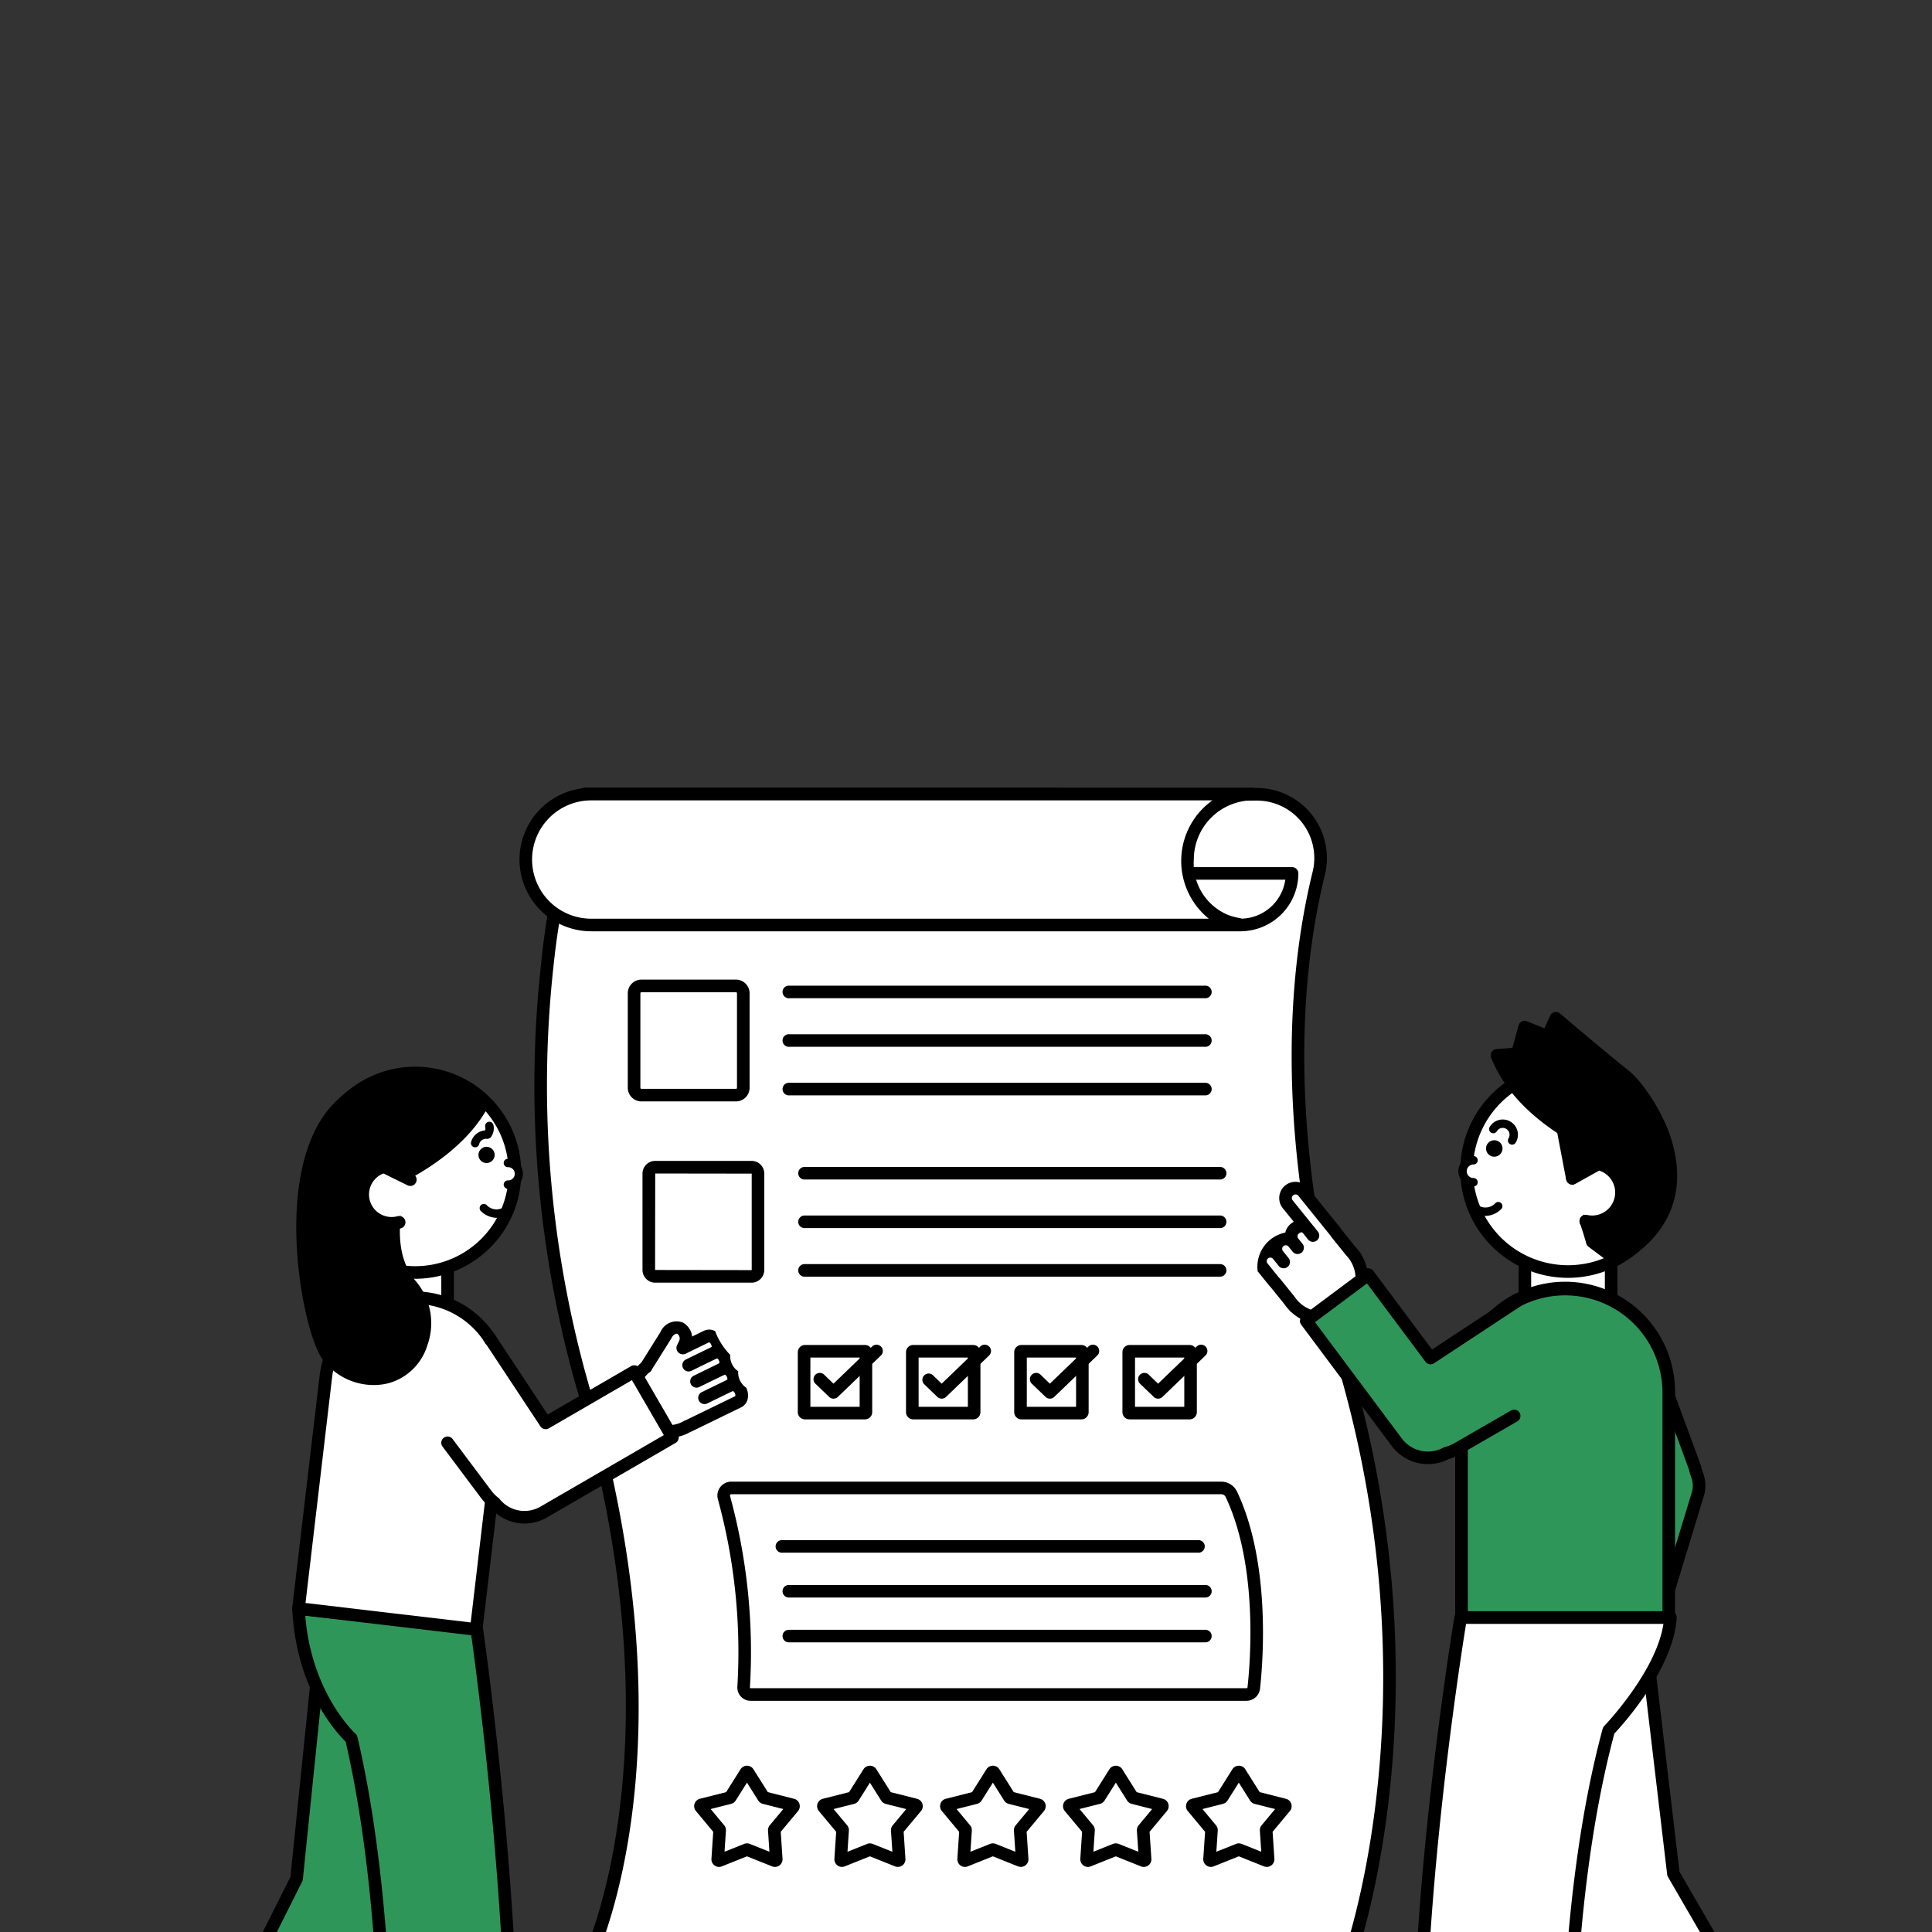
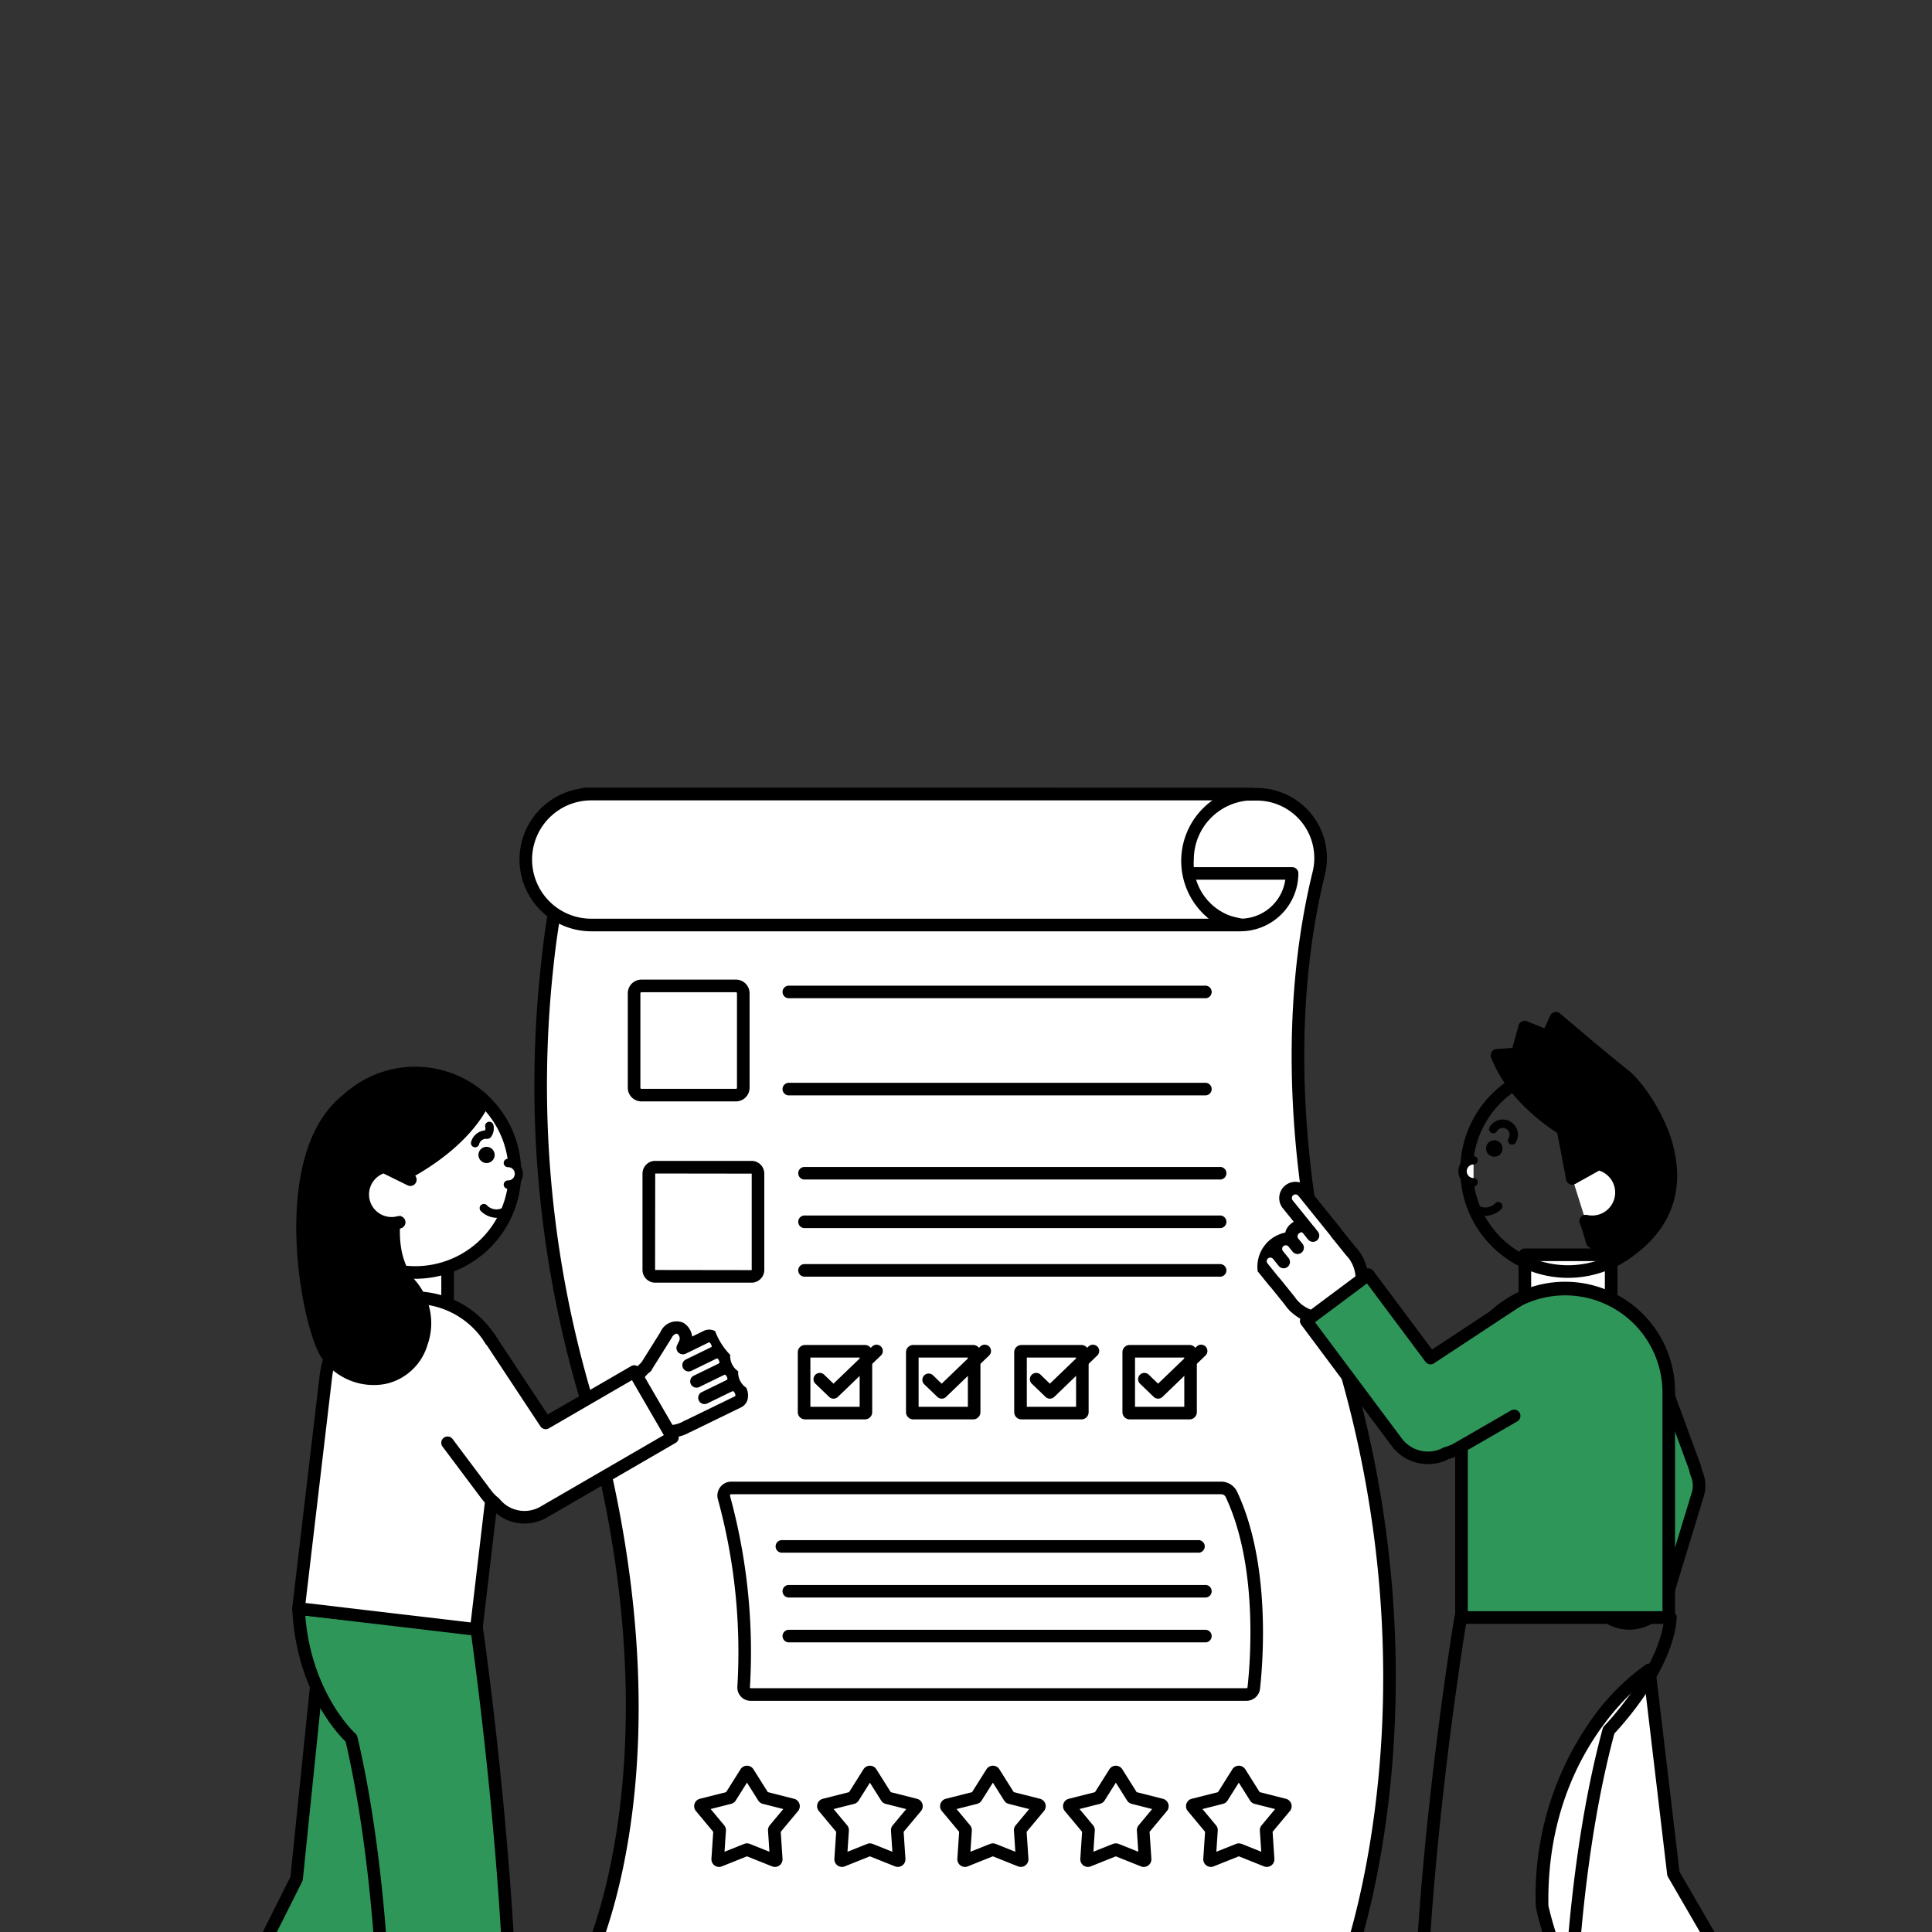
<svg xmlns="http://www.w3.org/2000/svg" width="200" height="200" viewBox="0 0 200 200">
  <rect x="0" y="0" width="200" height="200" fill="#333333" stroke="none" />
  <defs>
    <clipPath id="a">
      <rect width="200" height="200" rx="4" transform="translate(890 6777)" fill="#fff" />
    </clipPath>
  </defs>
  <g transform="translate(-890 -6777)" clip-path="url(#a)">
    <g transform="translate(473.208 6509.971)">
      <g transform="translate(470.573 348.569)">
        <g transform="translate(1.526)">
          <path d="M607.473,409.658c-7.012-24.308-5.143-41.784-2.779-51.38a6.606,6.606,0,0,0-6.421-8.178H577.465v-.031H528.7s-10.281,26.381,0,62.023,1.469,56.6,0,59.557h30.419a.574.574,0,0,0,.18.031H607.06a.588.588,0,0,0,.556-.39C608.825,467.9,617.027,442.778,607.473,409.658Z" transform="translate(-523.485 -349.417)" fill="#fff" />
          <path d="M606.226,471.484H558.461a1.179,1.179,0,0,1-.267-.031H527.862a.652.652,0,0,1-.584-.941c.322-.649,3.176-6.644,4.343-17.305,1.4-12.786-.076-26.844-4.385-41.782a114.476,114.476,0,0,1-3.877-44.633,78.005,78.005,0,0,1,3.9-17.807.651.651,0,0,1,.607-.415h48.77a.659.659,0,0,1,.2.031h20.608a7.257,7.257,0,0,1,7.054,8.985c-2.511,10.2-4.069,27.327,2.772,51.043,9.67,33.525,1.136,59.214.131,62.032A1.244,1.244,0,0,1,606.226,471.484Zm-77.346-1.335h29.4a.65.65,0,0,1,.2.031h47.706c1.058-2.986,9.336-28.224-.171-61.19h0c-6.921-23.993-5.335-41.367-2.786-51.716a5.953,5.953,0,0,0-5.788-7.37H576.632a.656.656,0,0,1-.2-.031H528.318a81.964,81.964,0,0,0-3.67,17.12,113.174,113.174,0,0,0,3.84,44.071C538.236,444.854,531.007,465.26,528.88,470.149Z" transform="translate(-522.652 -348.569)" />
        </g>
        <g transform="translate(49.544 8.224)">
          <path d="M634.671,369l24.44,5.337A5.337,5.337,0,0,0,664.448,369H634.671Z" transform="translate(-634.019 -368.346)" fill="#fff" />
          <path d="M658.263,374.138a.649.649,0,0,1-.139-.015l-24.44-5.337a.652.652,0,0,1,.139-1.288H663.6a.652.652,0,0,1,.652.652A6,6,0,0,1,658.263,374.138Zm-18.4-5.337,18.468,4.033A4.693,4.693,0,0,0,662.9,368.8Z" transform="translate(-633.171 -367.498)" />
        </g>
        <g transform="translate(0 0.012)">
          <path d="M526.236,350.2a6.811,6.811,0,0,1,1.18-.1h68.5a6.776,6.776,0,0,0-6.776,6.776,6.457,6.457,0,0,0,3.974,6.351,12.9,12.9,0,0,0,1.52.426H527.416a6.777,6.777,0,0,1-1.18-13.451Z" transform="translate(-519.987 -349.445)" fill="#fff" />
          <path d="M593.783,363.453H526.567a7.429,7.429,0,0,1-1.292-14.745,7.539,7.539,0,0,1,1.292-.112h68.5a.652.652,0,0,1,0,1.3,6.131,6.131,0,0,0-6.125,6.125,5.778,5.778,0,0,0,3.553,5.741,7.207,7.207,0,0,0,1.082.313c.159.035.291.066.4.1a.652.652,0,0,1-.2,1.273ZM526.567,349.9a6.145,6.145,0,0,0-1.066.092h0a6.125,6.125,0,0,0,1.066,12.157h63.925a7.694,7.694,0,0,1,.375-12.249Zm-1.18-.55h0Z" transform="translate(-519.139 -348.597)" />
        </g>
      </g>
      <g transform="translate(499.381 406.259)">
        <rect width="6.4" height="6.4" rx="0.219" transform="translate(0.652 0.651)" fill="#fff" />
        <path d="M592.4,489.054h-6.21a.748.748,0,0,1-.747-.747V482.1a.747.747,0,0,1,.747-.746h6.21a.747.747,0,0,1,.746.746v6.21A.747.747,0,0,1,592.4,489.054Zm-5.653-1.3h5.1v-5.1h-5.1Z" transform="translate(-585.445 -481.351)" />
      </g>
      <path d="M591.3,486.91a.65.65,0,0,1-.451-.182l-1.383-1.33a.652.652,0,1,1,.9-.939l.932.9,3.972-3.821a.652.652,0,1,1,.9.939l-4.423,4.256A.65.65,0,0,1,591.3,486.91Z" transform="translate(-88.224 -75.092)" />
      <g transform="translate(510.583 406.259)">
        <rect width="6.4" height="6.4" rx="0.219" transform="translate(0.652 0.651)" fill="#fff" />
        <path d="M618.182,489.054h-6.21a.748.748,0,0,1-.747-.747V482.1a.747.747,0,0,1,.747-.746h6.21a.747.747,0,0,1,.747.746v6.21A.748.748,0,0,1,618.182,489.054Zm-5.653-1.3h5.1v-5.1h-5.1Z" transform="translate(-611.226 -481.351)" />
      </g>
      <path d="M617.081,486.91a.65.65,0,0,1-.451-.182l-1.383-1.33a.652.652,0,0,1,.9-.939l.932.9,3.971-3.821a.652.652,0,1,1,.9.939l-4.423,4.256A.652.652,0,0,1,617.081,486.91Z" transform="translate(-102.804 -75.092)" />
      <g transform="translate(521.784 406.259)">
        <rect width="6.4" height="6.4" rx="0.219" transform="translate(0.652 0.651)" fill="#fff" />
        <path d="M643.963,489.054h-6.21a.748.748,0,0,1-.747-.747V482.1a.748.748,0,0,1,.747-.746h6.21a.747.747,0,0,1,.747.746v6.21A.748.748,0,0,1,643.963,489.054Zm-5.653-1.3h5.1v-5.1h-5.1Z" transform="translate(-637.007 -481.351)" />
      </g>
      <path d="M642.862,486.91a.65.65,0,0,1-.452-.182l-1.383-1.33a.652.652,0,1,1,.9-.939l.931.9,3.971-3.821a.652.652,0,1,1,.9.939l-4.423,4.256A.651.651,0,0,1,642.862,486.91Z" transform="translate(-117.384 -75.092)" />
      <g transform="translate(532.985 406.259)">
        <rect width="6.4" height="6.4" rx="0.219" transform="translate(0.651 0.651)" fill="#fff" />
        <path d="M669.745,489.054h-6.209a.748.748,0,0,1-.746-.747V482.1a.747.747,0,0,1,.746-.746h6.209a.747.747,0,0,1,.747.746v6.21A.748.748,0,0,1,669.745,489.054Zm-5.652-1.3h5.1v-5.1h-5.1Z" transform="translate(-662.789 -481.351)" />
      </g>
      <path d="M668.643,486.91a.65.65,0,0,1-.452-.182l-1.383-1.33a.652.652,0,1,1,.9-.939l.932.9,3.971-3.821a.652.652,0,1,1,.9.939l-4.423,4.256A.65.65,0,0,1,668.643,486.91Z" transform="translate(-131.964 -75.092)" />
      <g transform="translate(481.78 368.439)">
        <rect width="11.304" height="11.304" rx="1.749" transform="translate(0.652 0.651)" fill="#fff" />
        <path d="M556.13,406.909h-9.784a1.413,1.413,0,0,1-1.412-1.412v-9.784a1.413,1.413,0,0,1,1.412-1.412h9.784a1.413,1.413,0,0,1,1.412,1.412V405.5A1.413,1.413,0,0,1,556.13,406.909Zm-9.784-11.3a.108.108,0,0,0-.108.108V405.5a.108.108,0,0,0,.108.108h9.784a.108.108,0,0,0,.108-.108v-9.784a.108.108,0,0,0-.108-.108Z" transform="translate(-544.934 -394.302)" />
      </g>
      <path d="M625.592,397.039H582.574a.652.652,0,1,1,0-1.3h43.018a.652.652,0,1,1,0,1.3Z" transform="translate(-84.071 -26.674)" />
-       <path d="M625.592,408.614H582.574a.652.652,0,1,1,0-1.3h43.018a.652.652,0,1,1,0,1.3Z" transform="translate(-84.071 -33.22)" />
      <path d="M625.592,420.187H582.574a.652.652,0,1,1,0-1.3h43.018a.652.652,0,1,1,0,1.3Z" transform="translate(-84.071 -39.765)" />
      <g transform="translate(483.303 387.205)">
        <rect width="11.304" height="11.304" rx="1.531" transform="translate(0.652 0.652)" fill="#fff" />
        <path d="M559.729,450.1h-9.974a1.319,1.319,0,0,1-1.317-1.317v-9.974a1.318,1.318,0,0,1,1.317-1.316h9.974a1.318,1.318,0,0,1,1.317,1.316v9.974A1.319,1.319,0,0,1,559.729,450.1Zm-9.974-11.3-.013,9.987,9.988.014a.014.014,0,0,0,.014-.014v-9.974Z" transform="translate(-548.438 -437.495)" />
      </g>
      <path d="M629.1,440.234H586.079a.652.652,0,0,1,0-1.3H629.1a.652.652,0,1,1,0,1.3Z" transform="translate(-86.053 -51.102)" />
      <path d="M629.1,451.807H586.079a.652.652,0,0,1,0-1.3H629.1a.652.652,0,1,1,0,1.3Z" transform="translate(-86.053 -57.647)" />
      <path d="M629.1,463.381H586.079a.652.652,0,0,1,0-1.3H629.1a.652.652,0,1,1,0,1.3Z" transform="translate(-86.053 -64.192)" />
      <g transform="translate(488.65 449.814)">
        <g transform="translate(0 0)">
          <path d="M567.178,583.16l1.6,2.543a.137.137,0,0,0,.083.06l2.913.737a.137.137,0,0,1,.072.221l-1.923,2.308a.138.138,0,0,0-.032.1l.2,3a.137.137,0,0,1-.188.137l-2.79-1.116a.134.134,0,0,0-.1,0l-2.79,1.116a.138.138,0,0,1-.188-.137l.2-3a.138.138,0,0,0-.032-.1l-1.923-2.308a.137.137,0,0,1,.072-.221l2.913-.737a.137.137,0,0,0,.082-.06l1.6-2.543A.137.137,0,0,1,567.178,583.16Z" transform="translate(-561.594 -582.445)" fill="#fff" />
          <path d="M563.321,592.075a.79.79,0,0,1-.786-.843l.186-2.791-1.792-2.151a.789.789,0,0,1,.414-1.27l2.712-.686,1.491-2.368a.789.789,0,0,1,1.336,0l1.491,2.368,2.714.687a.789.789,0,0,1,.413,1.269l-1.792,2.151.186,2.792a.789.789,0,0,1-1.081.785l-2.6-1.039-2.6,1.04A.789.789,0,0,1,563.321,592.075Zm-.189-1.268h0Zm6.163,0h0Zm-3.08-1.172a.779.779,0,0,1,.286.054l2.036.815-.145-2.183a.783.783,0,0,1,.182-.558l1.4-1.68-2.121-.537a.783.783,0,0,1-.474-.345l-1.165-1.851-1.165,1.851a.788.788,0,0,1-.477.345l-2.118.536,1.4,1.681a.782.782,0,0,1,.181.557l-.145,2.182,2.031-.812A.815.815,0,0,1,566.215,589.635Zm-3.363-1.038h0Zm6.724,0h0Zm1.19-2.314h0Zm-9.1,0h0Zm.267-.828h0Zm2.325-1.172h0Zm3.915,0h0Zm-2.392-1.623h0Z" transform="translate(-560.745 -581.597)" />
        </g>
        <g transform="translate(12.729 0)">
          <path d="M596.476,583.16l1.6,2.543a.137.137,0,0,0,.083.06l2.913.737a.137.137,0,0,1,.072.221l-1.924,2.308a.138.138,0,0,0-.032.1l.2,3a.137.137,0,0,1-.188.137l-2.789-1.116a.135.135,0,0,0-.1,0l-2.79,1.116a.138.138,0,0,1-.188-.137l.2-3a.138.138,0,0,0-.032-.1l-1.923-2.308a.137.137,0,0,1,.072-.221l2.913-.737a.139.139,0,0,0,.083-.06l1.6-2.543A.137.137,0,0,1,596.476,583.16Z" transform="translate(-590.891 -582.445)" fill="#fff" />
          <path d="M592.618,592.075a.791.791,0,0,1-.787-.841l.186-2.793-1.792-2.15a.789.789,0,0,1,.414-1.27l2.712-.686,1.491-2.368a.783.783,0,0,1,.667-.368h0a.784.784,0,0,1,.668.368l1.491,2.368,2.714.687a.788.788,0,0,1,.413,1.269L599,588.44l.185,2.792a.789.789,0,0,1-1.081.785l-2.6-1.039-2.6,1.04A.786.786,0,0,1,592.618,592.075Zm-.19-1.267h0Zm6.164,0h0Zm-6.842-4.724,1.4,1.681a.785.785,0,0,1,.181.557l-.145,2.183,2.031-.813a.792.792,0,0,1,.58,0l2.036.815-.145-2.182a.786.786,0,0,1,.18-.556l1.4-1.682-2.121-.537a.782.782,0,0,1-.473-.342l-1.167-1.853-1.165,1.851a.784.784,0,0,1-.478.345Zm8.312.2h0Zm-9.1,0h0Zm2.592-2h0Zm3.915,0h0Zm-2.391-1.623h0Zm.872,0v0Z" transform="translate(-590.042 -581.597)" />
        </g>
        <g transform="translate(25.458 0)">
          <path d="M625.773,583.16l1.6,2.543a.137.137,0,0,0,.083.06l2.913.737a.138.138,0,0,1,.072.221l-1.924,2.308a.135.135,0,0,0-.031.1l.2,3a.137.137,0,0,1-.188.137l-2.789-1.116a.135.135,0,0,0-.1,0l-2.79,1.116a.137.137,0,0,1-.188-.137l.2-3a.138.138,0,0,0-.032-.1l-1.923-2.308a.138.138,0,0,1,.072-.221l2.913-.737a.14.14,0,0,0,.083-.06l1.6-2.543A.137.137,0,0,1,625.773,583.16Z" transform="translate(-620.188 -582.445)" fill="#fff" />
          <path d="M621.915,592.075a.791.791,0,0,1-.786-.843l.186-2.791-1.792-2.151a.788.788,0,0,1,.414-1.27l2.712-.686,1.491-2.368a.789.789,0,0,1,1.336,0l1.491,2.368,2.713.687a.789.789,0,0,1,.413,1.269L628.3,588.44l.186,2.792a.789.789,0,0,1-1.082.785l-2.6-1.039-2.6,1.04A.786.786,0,0,1,621.915,592.075Zm-.189-1.268h0Zm6.162,0h0Zm-3.079-1.171a.779.779,0,0,1,.285.054l2.036.815-.145-2.182a.787.787,0,0,1,.182-.558l1.4-1.68-2.121-.537a.783.783,0,0,1-.473-.342l-1.167-1.853-1.165,1.851a.789.789,0,0,1-.477.345l-2.118.536,1.4,1.681a.785.785,0,0,1,.181.557l-.146,2.182,2.031-.812A.818.818,0,0,1,624.81,589.635Zm-3.364-1.038h0Zm6.724,0h0Zm1.19-2.314h0Zm-9.1,0h0Zm2.592-2h0Zm3.916,0h0Zm-2.392-1.623h0Z" transform="translate(-619.339 -581.597)" />
        </g>
        <g transform="translate(38.186 0)">
          <path d="M655.07,583.16l1.6,2.543a.137.137,0,0,0,.083.06l2.913.737a.137.137,0,0,1,.072.221l-1.924,2.308a.135.135,0,0,0-.031.1l.2,3a.137.137,0,0,1-.188.137L655,591.144a.135.135,0,0,0-.1,0l-2.789,1.116a.137.137,0,0,1-.188-.137l.2-3a.135.135,0,0,0-.031-.1l-1.924-2.308a.138.138,0,0,1,.072-.221l2.913-.737a.137.137,0,0,0,.083-.06l1.6-2.543A.137.137,0,0,1,655.07,583.16Z" transform="translate(-649.485 -582.445)" fill="#fff" />
          <path d="M651.212,592.075a.791.791,0,0,1-.787-.841l.186-2.793-1.792-2.15a.789.789,0,0,1,.414-1.27l2.712-.686,1.491-2.368a.784.784,0,0,1,.668-.368h0a.783.783,0,0,1,.667.369l1.49,2.368,2.714.687a.788.788,0,0,1,.413,1.269l-1.792,2.15.186,2.792a.789.789,0,0,1-1.081.785l-2.6-1.039-2.6,1.04A.791.791,0,0,1,651.212,592.075Zm-.19-1.267h0Zm6.164,0h0Zm-3.08-1.172a.782.782,0,0,1,.286.054l2.037.815-.146-2.183a.788.788,0,0,1,.18-.556l1.4-1.682-2.12-.537a.781.781,0,0,1-.473-.342l-1.167-1.853L652.94,585.2a.787.787,0,0,1-.478.345l-2.117.536,1.4,1.681a.788.788,0,0,1,.181.557l-.146,2.183,2.031-.813A.812.812,0,0,1,654.106,589.635Zm4.551-3.352h0Zm-9.1,0h0Zm2.592-2h0Zm3.915,0h0Zm-2.392-1.624h0Z" transform="translate(-648.636 -581.597)" />
        </g>
        <g transform="translate(50.915 0)">
          <path d="M684.367,583.16l1.6,2.543a.138.138,0,0,0,.083.06l2.913.737a.137.137,0,0,1,.072.221l-1.924,2.308a.137.137,0,0,0-.031.1l.2,3a.137.137,0,0,1-.188.137l-2.789-1.116a.135.135,0,0,0-.1,0l-2.789,1.116a.137.137,0,0,1-.188-.137l.2-3a.135.135,0,0,0-.031-.1l-1.924-2.308a.137.137,0,0,1,.072-.221l2.913-.737a.137.137,0,0,0,.083-.06l1.6-2.543A.137.137,0,0,1,684.367,583.16Z" transform="translate(-678.783 -582.445)" fill="#fff" />
          <path d="M680.51,592.075a.791.791,0,0,1-.786-.843l.186-2.792-1.791-2.15a.789.789,0,0,1,.414-1.27l2.713-.686,1.49-2.368a.79.79,0,0,1,1.336,0l1.491,2.368,2.713.687a.789.789,0,0,1,.414,1.269L686.9,588.44l.185,2.792a.789.789,0,0,1-1.082.785l-2.6-1.039-2.6,1.04A.79.79,0,0,1,680.51,592.075Zm-.189-1.268h0Zm6.163,0h0Zm-3.079-1.171a.784.784,0,0,1,.286.054l2.036.815-.146-2.182a.784.784,0,0,1,.18-.556l1.4-1.682-2.121-.537a.781.781,0,0,1-.474-.345l-1.165-1.851-1.165,1.851a.79.79,0,0,1-.478.345l-2.117.536,1.4,1.681a.782.782,0,0,1,.181.561l-.145,2.178,2.031-.812A.812.812,0,0,1,683.4,589.635ZM680.04,588.6h0Zm-.118-.363v0Zm6.959,0v0Zm1.073-1.947h0Zm-9.1,0h0Zm2.592-2h0Zm3.915,0h0Zm-2.391-1.623Z" transform="translate(-677.934 -581.597)" />
        </g>
      </g>
      <g transform="translate(491.054 420.408)">
        <path d="M567.814,516.432a60.555,60.555,0,0,1,2.032,19.612.725.725,0,0,0,.722.758H621.9a.763.763,0,0,0,.761-.679c.3-2.685,1.109-12.768-2.315-20.033a1.168,1.168,0,0,0-1.055-.673H568.57A.789.789,0,0,0,567.814,516.432Z" transform="translate(-567.127 -514.765)" fill="#fff" />
        <path d="M621.046,536.605H569.719a1.361,1.361,0,0,1-.991-.423,1.387,1.387,0,0,1-.382-1.014,59.883,59.883,0,0,0-2.005-19.395,1.44,1.44,0,0,1,1.38-1.856h50.716a1.827,1.827,0,0,1,1.645,1.047c3.471,7.367,2.694,17.463,2.373,20.381A1.414,1.414,0,0,1,621.046,536.605Zm-53.459-21.211a61.22,61.22,0,0,1,2.06,19.829.076.076,0,0,0,.021.057.066.066,0,0,0,.05.021h51.328a.111.111,0,0,0,.113-.1c.312-2.832,1.07-12.624-2.257-19.683a.519.519,0,0,0-.466-.3H567.721a.134.134,0,0,0-.112.056.131.131,0,0,0-.021.118Z" transform="translate(-566.278 -513.917)" />
      </g>
      <path d="M623.942,529.147H580.924a.652.652,0,1,1,0-1.3h43.018a.652.652,0,1,1,0,1.3Z" transform="translate(-83.138 -101.385)" />
      <path d="M625.592,539.829H582.574a.652.652,0,1,1,0-1.3h43.018a.652.652,0,1,1,0,1.3Z" transform="translate(-84.071 -107.426)" />
      <path d="M625.592,550.513H582.574a.652.652,0,1,1,0-1.3h43.018a.652.652,0,1,1,0,1.3Z" transform="translate(-84.071 -113.468)" />
      <g transform="translate(577.01 402.257)">
        <path d="M780.412,490.389a3.524,3.524,0,0,1-.153-.507,3.266,3.266,0,0,0-.113-.377l-4.817-13.089c-.819-2.224-3.605-3.343-6.224-2.5s-4.079,3.33-3.261,5.554l5.045,13.71a4.077,4.077,0,0,1,.074,2.6l-1.452,4.764a4.078,4.078,0,0,0,3.178,5.2h0a4.078,4.078,0,0,0,4.624-2.825l3.182-10.438A3.12,3.12,0,0,0,780.412,490.389Z" transform="translate(-764.966 -472.986)" fill="#2f965a" />
        <path d="M772.567,505.616a4.787,4.787,0,0,1-.841-.075,4.73,4.73,0,0,1-3.685-6.034l1.451-4.765a3.448,3.448,0,0,0-.062-2.182l-5.045-13.71a4.44,4.44,0,0,1,.206-3.507,5.8,5.8,0,0,1,3.466-2.894c2.943-.948,6.1.351,7.035,2.9l4.817,13.089a3.852,3.852,0,0,1,.135.453,3.128,3.128,0,0,0,.124.413h0a3.76,3.76,0,0,1,.1,2.526l-3.181,10.439A4.732,4.732,0,0,1,772.567,505.616Zm-2.528-32.175a5.164,5.164,0,0,0-1.582.25,4.489,4.489,0,0,0-2.693,2.224,3.15,3.15,0,0,0-.155,2.486l5.045,13.709a4.757,4.757,0,0,1,.085,3.012l-1.452,4.765a3.426,3.426,0,0,0,6.555,2l3.181-10.439a2.474,2.474,0,0,0-.064-1.66h0a4.328,4.328,0,0,1-.182-.6,2.493,2.493,0,0,0-.09-.3L773.869,475.8A3.95,3.95,0,0,0,770.039,473.441Z" transform="translate(-764.118 -472.14)" />
      </g>
      <g transform="translate(575.773 439.238)">
        <path d="M774.109,606.46l13.546-7.138-11.286-19.457-2.5-21.108s-11.4,7.366-11.091,24.469C762.777,583.225,764.682,593.275,774.109,606.46Z" transform="translate(-762.119 -558.105)" fill="#fff" />
        <path d="M773.261,606.264a.651.651,0,0,1-.531-.273c-9.4-13.15-11.363-23.076-11.442-23.492a.657.657,0,0,1-.012-.109,31.517,31.517,0,0,1,5.549-19.036,23.925,23.925,0,0,1,5.839-5.992.651.651,0,0,1,1,.471l2.486,20.974,11.219,19.341a.652.652,0,0,1-.26.9l-13.546,7.138A.649.649,0,0,1,773.261,606.264Zm-10.682-23.957c.162.777,2.277,10.264,10.883,22.463l12.441-6.556-10.946-18.87a.656.656,0,0,1-.083-.25l-2.368-19.981C769.9,561.239,762.355,568.6,762.579,582.306Z" transform="translate(-761.271 -557.257)" />
      </g>
      <g transform="translate(563.052 433.816)">
-         <path d="M737.788,546.277s-5.3,31.461-4.134,53.349h15.223s-.8-23.061,4.233-41.662c0,0,6.063-6.266,6.386-11.688Z" transform="translate(-732.837 -545.625)" fill="#fff" />
        <path d="M748.032,599.429H732.809a.652.652,0,0,1-.651-.617C731,577.1,736.247,545.635,736.3,545.32a.652.652,0,0,1,.643-.544h21.709a.652.652,0,0,1,.65.691c-.313,5.237-5.566,11.036-6.451,11.978-4.9,18.268-4.176,41.081-4.168,41.31a.652.652,0,0,1-.651.674Zm-14.6-1.3h13.935c-.08-3.952-.249-24.471,4.272-41.18a.651.651,0,0,1,.161-.283c.056-.058,5.389-5.626,6.131-10.583H737.5C736.815,550.306,732.486,578.165,733.429,598.126Z" transform="translate(-731.992 -544.776)" />
      </g>
      <g transform="translate(573.994 396.274)">
        <rect width="8.935" height="4.383" transform="translate(0.652 0.652)" fill="#fff" />
        <path d="M766.763,464.055h-8.935a.652.652,0,0,1-.652-.652v-4.382a.652.652,0,0,1,.652-.652h8.935a.652.652,0,0,1,.652.652V463.4A.652.652,0,0,1,766.763,464.055Zm-8.283-1.3h7.631v-3.079H758.48Z" transform="translate(-757.177 -458.369)" />
      </g>
      <g transform="translate(567.963 377.01)">
-         <circle cx="10.499" cy="10.499" r="10.499" transform="translate(0.652 0.652)" fill="#fff" />
        <path d="M754.445,436.331a11.151,11.151,0,1,1,11.15-11.15A11.163,11.163,0,0,1,754.445,436.331Zm0-21a9.847,9.847,0,1,0,9.847,9.847A9.858,9.858,0,0,0,754.445,415.333Z" transform="translate(-743.295 -414.03)" />
      </g>
      <g transform="translate(571.101 371.783)">
        <path d="M764.348,428.474l-2.459-1.839s-.409-1.451-.67-2.133c2.229-1.828,1.888-5.775,2.024-7.27,0,0-8.54-3.087-11.225-9.893l2.1-.156.763-2.767,2.379.967.861-1.885s4.911,4.185,7.1,5.9C767.247,410.995,775.413,422.057,764.348,428.474Z" transform="translate(-751.366 -402.846)" />
        <path d="M763.5,428.277a.653.653,0,0,1-.39-.129l-2.459-1.839a.648.648,0,0,1-.237-.345c0-.014-.4-1.431-.652-2.077a.651.651,0,0,1,.2-.737c1.616-1.325,1.7-4.138,1.743-5.818.005-.183.01-.354.016-.514-1.858-.761-8.723-3.929-11.153-10.088a.652.652,0,0,1,.558-.889l1.643-.121.64-2.325a.652.652,0,0,1,.874-.43l1.8.732.6-1.316a.651.651,0,0,1,1.015-.226c.049.042,4.927,4.2,7.076,5.885,1.631,1.283,5.394,6.445,5.03,11.617-.247,3.507-2.257,6.378-5.976,8.534A.654.654,0,0,1,763.5,428.277Zm-1.892-2.88,1.933,1.445c3.087-1.9,4.755-4.344,4.962-7.279.348-4.928-3.477-9.668-4.534-10.5-1.692-1.33-5.042-4.159-6.459-5.36l-.5,1.1a.651.651,0,0,1-.838.333l-1.7-.691-.567,2.061a.652.652,0,0,1-.58.477l-1.181.087c2.88,5.884,10.4,8.67,10.479,8.7a.653.653,0,0,1,.428.672c-.022.237-.031.556-.041.926-.05,1.791-.133,4.718-1.874,6.475C761.311,424.384,761.509,425.058,761.607,425.4Z" transform="translate(-750.517 -401.998)" />
      </g>
      <g transform="translate(567.432 399.821)">
        <path d="M10.728,0h0A10.728,10.728,0,0,1,21.455,10.728V34a0,0,0,0,1,0,0H0a0,0,0,0,1,0,0V10.728A10.728,10.728,0,0,1,10.728,0Z" transform="translate(0.652 0.652)" fill="#2f965a" />
        <path d="M764.179,501.83H742.724a.652.652,0,0,1-.652-.652V477.912a11.38,11.38,0,1,1,22.759,0v23.267A.652.652,0,0,1,764.179,501.83Zm-20.8-1.3h20.152V477.912a10.076,10.076,0,1,0-20.152,0Z" transform="translate(-742.072 -466.532)" />
      </g>
      <g transform="translate(546.616 389.368)">
        <path d="M698.646,444.2a1.028,1.028,0,0,0-.155,1.446l2.612,3.238c-.365-.368-.834-1.529-1.875-.713a1.017,1.017,0,0,0-.154,1.436l.432.536,0,0-.432-.536a1.022,1.022,0,0,0-1.591,1.283l.586.726,0,0-.585-.726a1.022,1.022,0,1,0-1.591,1.283l1.171,1.452a1.067,1.067,0,0,0,.116.117l1.509,1.871a4.129,4.129,0,0,0,.434.538l.086.106a.028.028,0,0,0,.03.008,4.086,4.086,0,0,0,6.314-5.092.029.029,0,0,0,0-.032l-.085-.106a4.125,4.125,0,0,0-.434-.538l-1.509-1.871a1,1,0,0,0-.09-.138l-.289-.358-.882-1.094-2.165-2.685A1.028,1.028,0,0,0,698.646,444.2Z" transform="translate(-695.01 -443.322)" fill="#fff" />
        <path d="M701.234,457.224a4.756,4.756,0,0,1-.514-.028,4.691,4.691,0,0,1-2.705-1.23.643.643,0,0,1-.164-.14l-.072-.089a4.768,4.768,0,0,1-.466-.578l-1.461-1.812a1.484,1.484,0,0,1-.148-.156l-1.171-1.452a3.607,3.607,0,0,1,2.857-4.008,1.634,1.634,0,0,1,.587-.92,2.419,2.419,0,0,1,.291-.2l-1.133-1.4a1.68,1.68,0,1,1,2.616-2.109l3.336,4.137a1.476,1.476,0,0,1,.121.176l1.462,1.813a4.775,4.775,0,0,1,.467.579l.069.086a.626.626,0,0,1,.1.192,4.74,4.74,0,0,1-4.078,7.143Zm-2.452-2.321a.607.607,0,0,1,.058.049,3.434,3.434,0,0,0,5.307-4.279.635.635,0,0,1-.037-.069l0,0a.431.431,0,0,1-.031-.043,3.491,3.491,0,0,0-.366-.453.508.508,0,0,1-.036-.042l-1.509-1.871a.653.653,0,0,1-.059-.087.452.452,0,0,0-.029-.049l-3.338-4.138a.37.37,0,0,0-.253-.138.363.363,0,0,0-.276.081h0a.377.377,0,0,0-.057.53l2.057,2.55a4.59,4.59,0,0,1,.348.43l.006.008.2.249a.652.652,0,0,1-.971.867,2.939,2.939,0,0,1-.261-.319l-.3-.373a.354.354,0,0,0-.16-.112.527.527,0,0,0-.287.145.347.347,0,0,0-.129.235.375.375,0,0,0,.081.28l.432.535a.652.652,0,0,1-.047.87.664.664,0,0,1-.5.191.653.653,0,0,1-.474-.241l-.432-.535a.37.37,0,0,0-.576.464l.586.726a.653.653,0,0,1-1.017.82l-.585-.726a.37.37,0,0,0-.576.465l1.171,1.452a.368.368,0,0,0,.041.038.644.644,0,0,1,.075.079l1.509,1.872a.517.517,0,0,1,.032.044,3.5,3.5,0,0,0,.365.453c.013.013.025.027.037.042Zm-.984-11.55h0Z" transform="translate(-694.162 -442.473)" />
      </g>
      <path d="M746.97,448.727a2.313,2.313,0,0,1-1.634-.716.434.434,0,0,1,.635-.593,1.4,1.4,0,0,0,2.053-.027.434.434,0,0,1,.576.65A2.433,2.433,0,0,1,746.97,448.727Z" transform="translate(-176.421 -55.824)" />
      <g transform="translate(570.625 382.921)">
        <circle cx="0.855" cy="0.855" r="0.855" transform="translate(0 2.142)" />
        <path d="M752.552,430.237a.434.434,0,0,1-.37-.662.7.7,0,1,0-1.2-.738.435.435,0,1,1-.74-.456,1.572,1.572,0,0,1,2.678,1.648A.433.433,0,0,1,752.552,430.237Z" transform="translate(-749.851 -427.634)" />
      </g>
      <g transform="translate(551.361 398.323)">
        <path d="M728.444,467.3l-8.992,5.923-6.446-8.636-6.423,4.795,9.383,12.569a4.005,4.005,0,0,0,5.112,1.127,4.767,4.767,0,0,0,1.168-.477l5.873-3.391" transform="translate(-705.93 -463.932)" fill="#2f965a" />
        <path d="M718.34,483.353a4.672,4.672,0,0,1-3.746-1.863l-9.383-12.569a.652.652,0,0,1,.133-.912l6.423-4.795a.652.652,0,0,1,.912.133l6.079,8.143,8.479-5.585a.652.652,0,0,1,.717,1.089l-8.993,5.923a.652.652,0,0,1-.881-.155l-6.056-8.113-5.379,4.015,8.993,12.047a3.369,3.369,0,0,0,4.279.943.68.68,0,0,1,.144-.057,4.112,4.112,0,0,0,1.008-.411l5.874-3.391a.652.652,0,0,1,.652,1.129l-5.873,3.391a5.408,5.408,0,0,1-1.254.522A4.61,4.61,0,0,1,718.34,483.353Z" transform="translate(-705.082 -463.083)" />
      </g>
      <g transform="translate(577.615 381.589)">
        <path d="M767.011,426.07l4.551,2.217.762,2.02-4.021,2.533Z" transform="translate(-766.359 -425.418)" />
        <path d="M767.454,432.644a.652.652,0,0,1-.64-.529l-1.293-6.77a.652.652,0,0,1,.926-.708L771,426.853a.653.653,0,0,1,.324.356l.763,2.02a.652.652,0,0,1-.262.782l-4.021,2.533A.656.656,0,0,1,767.454,432.644Zm-.408-6.266.869,4.554,2.762-1.74-.483-1.28Z" transform="translate(-765.51 -424.57)" />
      </g>
      <g transform="translate(578.907 386.858)">
        <path d="M771.38,444.124a3.034,3.034,0,0,0,1.294-5.929l-2.689,1.5" transform="translate(-769.333 -437.544)" fill="#fff" />
        <path d="M771.179,444a3.7,3.7,0,0,1-.787-.085.652.652,0,1,1,.279-1.274,2.382,2.382,0,0,0,1.243-4.594l-2.459,1.373a.652.652,0,0,1-.636-1.138l2.689-1.5a.663.663,0,0,1,.457-.068,3.687,3.687,0,0,1-.785,7.288Z" transform="translate(-768.485 -436.697)" />
      </g>
      <g transform="translate(556.922 489.132)">
        <path d="M728.31,673.6h9.3a2.511,2.511,0,0,1,2.583,1.87c.427,2.4.535,6.267-3.2,6.267H722.533c-.086,0-.169,0-.255.011l-.053,0c-2.647.206-3.9-2.676-1.738-3.971L726.8,674A2.964,2.964,0,0,1,728.31,673.6Z" transform="translate(-718.731 -672.943)" fill="#fff" />
        <path d="M721.117,681.56a3.17,3.17,0,0,1-3.111-2.086,2.639,2.639,0,0,1,1.3-3.107l6.31-3.774a3.6,3.6,0,0,1,1.848-.5h9.3a3.143,3.143,0,0,1,3.224,2.407c.322,1.809.442,4.279-.81,5.774a3.746,3.746,0,0,1-3.03,1.259H721.684c-.067,0-.133,0-.2.009l-.066.005C721.317,681.556,721.217,681.56,721.117,681.56Zm.208-1.312.1.646-.055-.65c.1-.009.205-.013.31-.013h14.464a2.479,2.479,0,0,0,2.031-.793c.725-.865.912-2.538.526-4.708a1.878,1.878,0,0,0-1.941-1.332h-9.3a2.333,2.333,0,0,0-1.18.314l-6.31,3.774a1.332,1.332,0,0,0-.724,1.593A1.9,1.9,0,0,0,721.325,680.248Z" transform="translate(-717.883 -672.095)" />
      </g>
      <g transform="translate(563.918 490.135)">
        <line x1="1.68" y1="1.329" transform="translate(0.435 0.435)" fill="#fff" />
        <path d="M736.1,676.6a.432.432,0,0,1-.269-.094l-1.68-1.329a.434.434,0,1,1,.539-.682l1.68,1.329a.434.434,0,0,1-.27.775Z" transform="translate(-733.985 -674.403)" />
      </g>
      <g transform="translate(562.706 491.018)">
        <line x1="1.68" y1="1.329" transform="translate(0.435 0.434)" fill="#fff" />
        <path d="M733.309,678.633a.432.432,0,0,1-.269-.094l-1.68-1.328a.434.434,0,1,1,.539-.682l1.68,1.329a.434.434,0,0,1-.27.775Z" transform="translate(-731.195 -676.435)" />
      </g>
      <g transform="translate(561.494 491.901)">
        <line x1="1.68" y1="1.329" transform="translate(0.434 0.434)" fill="#fff" />
        <path d="M730.52,680.665a.433.433,0,0,1-.269-.093l-1.68-1.329a.434.434,0,0,1,.539-.681l1.68,1.329a.434.434,0,0,1-.27.775Z" transform="translate(-728.406 -678.467)" />
      </g>
      <g transform="translate(585.053 482.762)">
        <path d="M789.561,663.514l8.281-4.24a2.51,2.51,0,0,1,3.15.487c1.475,1.943,3.332,5.335.009,7.036l-12.874,6.592c-.076.039-.15.08-.223.125l-.046.028c-2.262,1.39-4.694-.6-3.357-2.743l3.9-6.235A2.959,2.959,0,0,1,789.561,663.514Z" transform="translate(-783.472 -658.286)" fill="#fff" />
        <path d="M785.462,673.8a2.921,2.921,0,0,1-2.1-.84,2.64,2.64,0,0,1-.261-3.357l3.9-6.235a3.6,3.6,0,0,1,1.418-1.286h0l8.281-4.24a3.14,3.14,0,0,1,3.966.673c1.111,1.464,2.344,3.607,1.911,5.509a3.745,3.745,0,0,1-2.123,2.5l-12.875,6.592c-.06.031-.117.063-.173.1l-.057.035A3.616,3.616,0,0,1,785.462,673.8Zm1.212-1.664.387.527-.346-.552c.089-.056.178-.106.272-.154l12.874-6.591a2.478,2.478,0,0,0,1.446-1.631c.251-1.1-.345-2.675-1.678-4.431a1.876,1.876,0,0,0-2.334-.3l-8.281,4.24a2.327,2.327,0,0,0-.906.817l-3.9,6.235a1.331,1.331,0,0,0,.081,1.748A1.893,1.893,0,0,0,786.674,672.136Z" transform="translate(-782.629 -657.433)" />
      </g>
      <g transform="translate(589.153 489.235)">
        <line x1="2.101" y1="0.417" transform="translate(0.435 0.435)" fill="#fff" />
        <path d="M794.6,673.617a.41.41,0,0,1-.085-.009l-2.1-.417a.434.434,0,0,1,.169-.852l2.1.417a.434.434,0,0,1-.084.86Z" transform="translate(-792.066 -672.331)" />
      </g>
      <g transform="translate(588.476 490.573)">
        <line x1="2.101" y1="0.417" transform="translate(0.434 0.435)" fill="#fff" />
-         <path d="M793.044,676.7a.436.436,0,0,1-.085-.008l-2.1-.417a.434.434,0,1,1,.169-.852l2.1.417a.434.434,0,0,1-.084.86Z" transform="translate(-790.509 -675.411)" />
+         <path d="M793.044,676.7a.436.436,0,0,1-.085-.008l-2.1-.417l2.1.417a.434.434,0,0,1-.084.86Z" transform="translate(-790.509 -675.411)" />
      </g>
      <g transform="translate(587.799 491.911)">
        <line x1="2.101" y1="0.417" transform="translate(0.434 0.435)" fill="#fff" />
        <path d="M791.487,679.777a.431.431,0,0,1-.085-.008l-2.1-.417a.434.434,0,0,1,.169-.852l2.1.417a.434.434,0,0,1-.084.86Z" transform="translate(-788.951 -678.49)" />
      </g>
      <g transform="translate(481.614 403.797)">
        <g transform="translate(0 0.864)">
          <path d="M551.323,480.406l2.429-1.183a.849.849,0,0,1,1.034.548,1.06,1.06,0,0,0,.8,1.649.994.994,0,0,0,.828,1.7.994.994,0,0,0,.828,1.7.848.848,0,0,1-.206,1.152l-5.2,2.533a.5.5,0,0,1-.108.035c-.087.052-.176.1-.269.148a3.754,3.754,0,0,1-4-6.3" transform="translate(-545.405 -478.52)" fill="#fff" />
          <path d="M548.969,488.872a4.405,4.405,0,0,1-2.771-7.837.652.652,0,0,1,.817,1.016,3.1,3.1,0,0,0,3.3,5.205c.077-.037.15-.08.223-.123a.655.655,0,0,1,.177-.072h0l5.138-2.5a.556.556,0,0,0-.259-.529.652.652,0,0,1-.569-1.169.555.555,0,0,0-.259-.531.652.652,0,0,1-.569-1.169.481.481,0,0,0-.053-.3.427.427,0,0,0-.222-.232.635.635,0,0,1-.664-.361.654.654,0,0,1,.141-.753.521.521,0,0,0-.058-.3.484.484,0,0,0-.2-.228l-2.388,1.163a.652.652,0,1,1-.571-1.172l2.429-1.183a1.261,1.261,0,0,1,1.151.046,6.991,6.991,0,0,0,1.558,2.452,1.889,1.889,0,0,0,.828,1.7,1.889,1.889,0,0,0,.828,1.7,1.789,1.789,0,0,1,.167,1.089,1.261,1.261,0,0,1-.673.934l-5.2,2.533a.956.956,0,0,1-.137.055c-.078.045-.157.088-.239.129A4.385,4.385,0,0,1,548.969,488.872Zm1.73-1.8,0,0Z" transform="translate(-544.55 -477.672)" />
          <g transform="translate(7.456 5.101)">
            <line x1="2.699" y2="1.314" transform="translate(0.652 0.652)" fill="#fff" />
            <path d="M562.364,492.03a.652.652,0,0,1-.285-1.238l2.7-1.314a.652.652,0,0,1,.57,1.172l-2.7,1.314A.649.649,0,0,1,562.364,492.03Z" transform="translate(-561.712 -489.412)" />
          </g>
          <g transform="translate(6.628 3.4)">
            <line x1="2.699" y2="1.314" transform="translate(0.652 0.652)" fill="#fff" />
            <path d="M560.458,488.114a.651.651,0,0,1-.286-1.237l2.7-1.315a.652.652,0,0,1,.57,1.172l-2.7,1.314A.648.648,0,0,1,560.458,488.114Z" transform="translate(-559.805 -485.496)" />
          </g>
          <g transform="translate(5.811 1.723)">
            <line x1="2.699" y2="1.314" transform="translate(0.652 0.652)" fill="#fff" />
            <path d="M558.579,484.256a.652.652,0,0,1-.286-1.238l2.7-1.314a.652.652,0,1,1,.571,1.172l-2.7,1.315A.653.653,0,0,1,558.579,484.256Z" transform="translate(-557.926 -481.638)" />
          </g>
        </g>
        <g transform="translate(1.405 0)">
          <path d="M553.074,479.314l.209-.424a1.241,1.241,0,0,0-.468-1.63h0a1.184,1.184,0,0,0-1.474.721l-2.056,3.282" transform="translate(-548.632 -476.529)" fill="#fff" />
          <path d="M548.435,481.07a.651.651,0,0,1-.551-1l2.04-3.257a1.817,1.817,0,0,1,2.331-.985,1.9,1.9,0,0,1,.765,2.5l-.209.424a.652.652,0,0,1-1.169-.577l.209-.424a.6.6,0,0,0-.172-.757c-.126-.063-.43.076-.6.424a.566.566,0,0,1-.032.058l-2.056,3.283A.651.651,0,0,1,548.435,481.07Z" transform="translate(-547.784 -475.683)" />
        </g>
      </g>
      <g transform="translate(437.288 440.199)">
        <path d="M455.493,607.658l-11.464-6.987,9.551-19.044,2.117-20.659s9.647,7.21,9.386,23.949C465.084,584.917,463.472,594.754,455.493,607.658Z" transform="translate(-443.377 -560.316)" fill="#2f965a" />
        <path d="M454.645,607.462a.65.65,0,0,1-.338-.1l-11.464-6.987a.652.652,0,0,1-.244-.849l9.5-18.937,2.105-20.541a.652.652,0,0,1,1.038-.455c.4.3,9.911,7.6,9.648,24.481a.7.7,0,0,1-.008.1c-.067.407-1.725,10.111-9.68,22.979A.651.651,0,0,1,454.645,607.462Zm-10.612-7.883,10.4,6.336c7.253-11.926,9.026-21.187,9.155-21.908a32.938,32.938,0,0,0-4.5-17.851,23.814,23.814,0,0,0-3.715-4.712l-1.989,19.4a.641.641,0,0,1-.066.225Z" transform="translate(-442.529 -559.468)" />
      </g>
      <g transform="translate(447.044 432.887)">
        <path d="M484.916,546.143s4.484,30.792,3.5,52.216H475.531s.678-22.571-3.582-40.777c0,0-5.046-4.477-5.464-13.445Z" transform="translate(-465.832 -543.486)" fill="#2f965a" />
        <path d="M487.566,598.163H474.682a.651.651,0,0,1-.651-.671c.007-.224.621-22.538-3.521-40.418-.894-.867-5.136-5.406-5.526-13.754a.653.653,0,0,1,.722-.679l18.432,2.005a.652.652,0,0,1,.574.554c.045.308,4.482,31.1,3.5,52.341A.651.651,0,0,1,487.566,598.163Zm-12.219-1.3h11.594c.8-19.6-2.887-46.951-3.449-50.972l-17.159-1.867c.637,8.059,5.152,12.185,5.2,12.227a.653.653,0,0,1,.2.338C475.555,572.915,475.416,592.964,475.348,596.86Z" transform="translate(-464.983 -542.638)" />
      </g>
      <g transform="translate(454.731 396.395)">
        <rect width="7.743" height="5.751" transform="translate(8.395 6.403) rotate(180)" fill="#fff" />
        <path d="M491.071,465.7h-7.743a.652.652,0,0,1-.652-.652V459.3a.652.652,0,0,1,.652-.652h7.743a.652.652,0,0,1,.652.652v5.751A.652.652,0,0,1,491.071,465.7Zm-7.091-1.3h6.44v-4.447h-6.44Z" transform="translate(-482.676 -458.646)" />
      </g>
      <g transform="translate(448.799 377.45)">
        <circle cx="10.325" cy="10.325" r="10.325" transform="translate(0.652 0.652)" fill="#fff" />
        <path d="M480,437a10.977,10.977,0,1,1,10.976-10.976A10.989,10.989,0,0,1,480,437Zm0-20.65a9.673,9.673,0,1,0,9.673,9.674A9.684,9.684,0,0,0,480,416.345Z" transform="translate(-469.023 -415.042)" />
      </g>
      <g transform="translate(447.044 400.336)">
        <path d="M0,0H18.523a0,0,0,0,1,0,0V24.171a9.262,9.262,0,0,1-9.262,9.262h0A9.262,9.262,0,0,1,0,24.171V0A0,0,0,0,1,0,0Z" transform="matrix(-0.993, -0.117, 0.117, -0.993, 19.048, 35.371)" fill="#fff" />
        <path d="M484.032,504.219a.581.581,0,0,1-.077,0l-18.4-2.168a.651.651,0,0,1-.571-.723l2.83-24a9.913,9.913,0,0,1,19.69,2.321l-2.83,24A.652.652,0,0,1,484.032,504.219Zm-17.673-3.391,17.1,2.016,2.754-23.358a8.637,8.637,0,0,0-7.543-9.558h0a8.624,8.624,0,0,0-9.559,7.543Z" transform="translate(-464.984 -468.196)" />
      </g>
      <path d="M511.39,449.187a2.4,2.4,0,0,1-1.608-.678.434.434,0,1,1,.576-.65,1.368,1.368,0,0,0,2.009.027.435.435,0,0,1,.635.594A2.284,2.284,0,0,1,511.39,449.187Z" transform="translate(-43.191 -56.089)" />
      <circle cx="0.841" cy="0.841" r="0.841" transform="translate(466.319 385.746)" />
      <g transform="translate(462.474 404.841)">
        <path d="M506.31,479.587l5.84,8.833,9.169-5.315,3.953,6.819-13.346,7.736a3.938,3.938,0,0,1-5.057-.958,4.67,4.67,0,0,1-.872-.883l-4-5.338" transform="translate(-501.346 -478.935)" fill="#fff" />
        <path d="M509.119,497.988a4.608,4.608,0,0,1-3.56-1.668,5.351,5.351,0,0,1-.933-.958l-4-5.337a.652.652,0,0,1,1.044-.782l4,5.337a4.029,4.029,0,0,0,.751.759.633.633,0,0,1,.11.109,3.3,3.3,0,0,0,4.221.8l12.782-7.41-3.3-5.692-8.6,4.988a.653.653,0,0,1-.871-.2l-5.84-8.833a.652.652,0,1,1,1.087-.719l5.5,8.321,8.637-5.007a.652.652,0,0,1,.891.237l3.953,6.82a.652.652,0,0,1-.237.891l-13.346,7.736A4.548,4.548,0,0,1,509.119,497.988Z" transform="translate(-500.498 -478.087)" />
      </g>
      <g transform="translate(447.462 377.623)">
        <path d="M486.211,419.629s-1.486,4.027-8.146,7.6c0,0-3.065,7.188.605,11.5,3.089,3.627.736,8.869-2.441,9.5a5.912,5.912,0,0,1-6.174-2.21c-1.926-2.407-5.642-20.539,2.055-26.524A10.894,10.894,0,0,1,486.211,419.629Z" transform="translate(-466.795 -416.281)" />
        <path d="M473.95,448.223a6.566,6.566,0,0,1-5.254-2.636c-1.407-1.759-3.4-10.123-2.542-17.413.55-4.657,2.133-8.032,4.705-10.033a11.252,11.252,0,0,1,10.461-2.241,12.4,12.4,0,0,1,4.481,2.406.651.651,0,0,1,.172.707c-.063.172-1.617,4.215-8.239,7.834-.444,1.17-2.45,7.055.582,10.616a6.725,6.725,0,0,1,1.207,6.632,5.824,5.824,0,0,1-3.987,3.928A5.994,5.994,0,0,1,473.95,448.223Zm4.253-31.5a10.514,10.514,0,0,0-6.542,2.443c-2.287,1.778-3.7,4.859-4.211,9.157-.843,7.135,1.208,15.124,2.265,16.445a5.233,5.233,0,0,0,5.473,1.995l.065-.016a4.5,4.5,0,0,0,3.041-3.083,5.364,5.364,0,0,0-.968-5.36c-3.887-4.565-.84-11.868-.709-12.176a.652.652,0,0,1,.292-.319c5.112-2.742,7.076-5.767,7.648-6.845A10.758,10.758,0,0,0,478.2,416.727Z" transform="translate(-465.947 -415.44)" />
      </g>
      <g transform="translate(468.933 386.988)">
        <path d="M516.363,440.233a1.119,1.119,0,1,0,0-2.238" transform="translate(-515.929 -437.56)" fill="#fff" />
        <path d="M515.8,440.1a.434.434,0,0,1,0-.869.685.685,0,1,0,0-1.369.434.434,0,0,1,0-.869,1.553,1.553,0,1,1,0,3.107Z" transform="translate(-515.363 -436.995)" />
      </g>
      <g transform="translate(453.689 387.153)">
        <path d="M486.69,440.212l-2.718-1.337a2.984,2.984,0,1,0,1.576,5.757" transform="translate(-481.124 -438.223)" fill="#fff" />
        <path d="M483.914,444.541a3.636,3.636,0,0,1-.961-7.143.645.645,0,0,1,.46.043l2.718,1.337a.652.652,0,1,1-.575,1.17l-2.481-1.221a2.333,2.333,0,0,0,1.455,4.427.651.651,0,1,1,.344,1.256A3.62,3.62,0,0,1,483.914,444.541Z" transform="translate(-480.277 -437.375)" />
      </g>
      <g transform="translate(455.78 488.973)">
        <path d="M498.479,673.226H489.33a2.469,2.469,0,0,0-2.539,1.839c-.42,2.363-.526,6.163,3.146,6.163H504.16c.084,0,.167,0,.251.01l.053,0c2.6.2,3.839-2.632,1.709-3.905l-6.206-3.712A2.914,2.914,0,0,0,498.479,673.226Z" transform="translate(-485.937 -672.575)" fill="#fff" />
        <path d="M503.867,681.056q-.149,0-.3-.012l-.058,0c-.066-.006-.129-.007-.2-.007H489.09a3.694,3.694,0,0,1-2.988-1.243c-1.234-1.473-1.116-3.906-.8-5.687a3.1,3.1,0,0,1,3.181-2.376h9.149a3.546,3.546,0,0,1,1.823.492l6.206,3.711a2.606,2.606,0,0,1,1.28,3.068A3.13,3.13,0,0,1,503.867,681.056Zm-15.383-8.026a1.835,1.835,0,0,0-1.9,1.3c-.379,2.131-.2,3.773.515,4.621a2.427,2.427,0,0,0,1.989.776h14.225c.1,0,.2,0,.307.013l0,.653.051-.65A1.86,1.86,0,0,0,505.7,678.6a1.3,1.3,0,0,0-.708-1.554l-6.206-3.711a2.274,2.274,0,0,0-1.154-.307Z" transform="translate(-485.091 -671.727)" />
      </g>
      <g transform="translate(468.348 489.963)">
        <line y1="1.307" x2="1.652" transform="translate(0.434 0.434)" fill="#fff" />
        <path d="M514.453,676.181a.435.435,0,0,1-.27-.775l1.652-1.306a.434.434,0,1,1,.539.681l-1.652,1.307A.434.434,0,0,1,514.453,676.181Z" transform="translate(-514.019 -674.006)" />
      </g>
      <g transform="translate(469.54 490.83)">
        <line y1="1.307" x2="1.652" transform="translate(0.435 0.435)" fill="#fff" />
        <path d="M517.2,678.179a.434.434,0,0,1-.27-.775l1.652-1.307a.434.434,0,1,1,.539.681l-1.652,1.307A.434.434,0,0,1,517.2,678.179Z" transform="translate(-516.762 -676.003)" />
      </g>
      <g transform="translate(470.733 491.698)">
        <line y1="1.307" x2="1.652" transform="translate(0.435 0.435)" fill="#fff" />
        <path d="M519.94,680.177a.435.435,0,0,1-.27-.775l1.652-1.307a.435.435,0,0,1,.54.681l-1.652,1.307A.432.432,0,0,1,519.94,680.177Z" transform="translate(-519.506 -678.001)" />
      </g>
      <g transform="translate(433.262 482.5)">
        <path d="M447.846,663.715l-7.717-4.915a2.469,2.469,0,0,0-3.13.187c-1.624,1.767-3.754,4.916-.657,6.888l12,7.641c.071.045.139.093.206.143l.042.032c2.086,1.569,4.652-.158,3.54-2.376l-3.241-6.464A2.91,2.91,0,0,0,447.846,663.715Z" transform="translate(-434.109 -657.682)" fill="#fff" />
        <path d="M449.46,674.093a3.533,3.533,0,0,1-2.112-.732l-.047-.035c-.051-.04-.1-.076-.158-.11l-12-7.642a3.7,3.7,0,0,1-1.853-2.653c-.25-1.906,1.157-3.894,2.381-5.226a3.1,3.1,0,0,1,3.96-.3l7.717,4.914a3.547,3.547,0,0,1,1.273,1.395l3.241,6.464a2.606,2.606,0,0,1-.568,3.275A2.839,2.839,0,0,1,449.46,674.093Zm-11.723-15.956a1.475,1.475,0,0,0-1.105.44c-1.465,1.595-2.192,3.077-2.049,4.175a2.427,2.427,0,0,0,1.261,1.723l12,7.641c.086.055.17.113.253.176l-.355.549.392-.521a1.851,1.851,0,0,0,2.328.127,1.3,1.3,0,0,0,.238-1.69l-3.24-6.464a2.277,2.277,0,0,0-.809-.879h0l-7.717-4.914A2.25,2.25,0,0,0,437.737,658.136Z" transform="translate(-433.262 -656.829)" />
      </g>
      <g transform="translate(445.835 489.886)">
        <line y1="0.215" x2="2.095" transform="translate(0.435 0.435)" fill="#fff" />
        <path d="M462.636,674.912a.435.435,0,0,1-.044-.867l2.1-.215a.435.435,0,0,1,.089.865l-2.1.215Z" transform="translate(-462.202 -673.828)" />
      </g>
      <g transform="translate(446.375 491.258)">
        <line y1="0.215" x2="2.095" transform="translate(0.434 0.434)" fill="#fff" />
        <path d="M463.877,678.071a.434.434,0,0,1-.044-.867l2.1-.215a.435.435,0,0,1,.089.865l-2.1.215Z" transform="translate(-463.443 -676.988)" />
      </g>
      <g transform="translate(446.914 492.631)">
        <line y1="0.215" x2="2.095" transform="translate(0.435 0.434)" fill="#fff" />
        <path d="M465.118,681.23a.435.435,0,0,1-.044-.867l2.1-.215a.435.435,0,0,1,.089.865l-2.095.215Z" transform="translate(-464.684 -680.147)" />
      </g>
      <g transform="translate(465.546 383.15)">
        <path d="M510.966,429.923a.435.435,0,0,1-.342-.7.646.646,0,0,0,.1-.516.438.438,0,0,1,.309-.529.431.431,0,0,1,.529.3,1.508,1.508,0,0,1-.258,1.281A.434.434,0,0,1,510.966,429.923Z" transform="translate(-509.244 -428.161)" />
        <path d="M508,431.969a.435.435,0,0,1-.41-.577,1.625,1.625,0,0,1,1.6-1.177.435.435,0,0,1,.4.468.44.44,0,0,1-.461.4.748.748,0,0,0-.722.6A.435.435,0,0,1,508,431.969Z" transform="translate(-507.569 -429.32)" />
      </g>
      <g transform="translate(567.761 386.705)">
        <g transform="translate(0 0)">
          <path d="M744.967,439.62a1.138,1.138,0,0,1,0-2.276" transform="translate(-743.394 -436.91)" fill="#fff" />
          <path d="M744.4,439.489a1.572,1.572,0,1,1,0-3.144.434.434,0,0,1,0,.869.7.7,0,1,0,0,1.406.434.434,0,0,1,0,.869Z" transform="translate(-742.829 -436.345)" />
        </g>
      </g>
    </g>
  </g>
</svg>